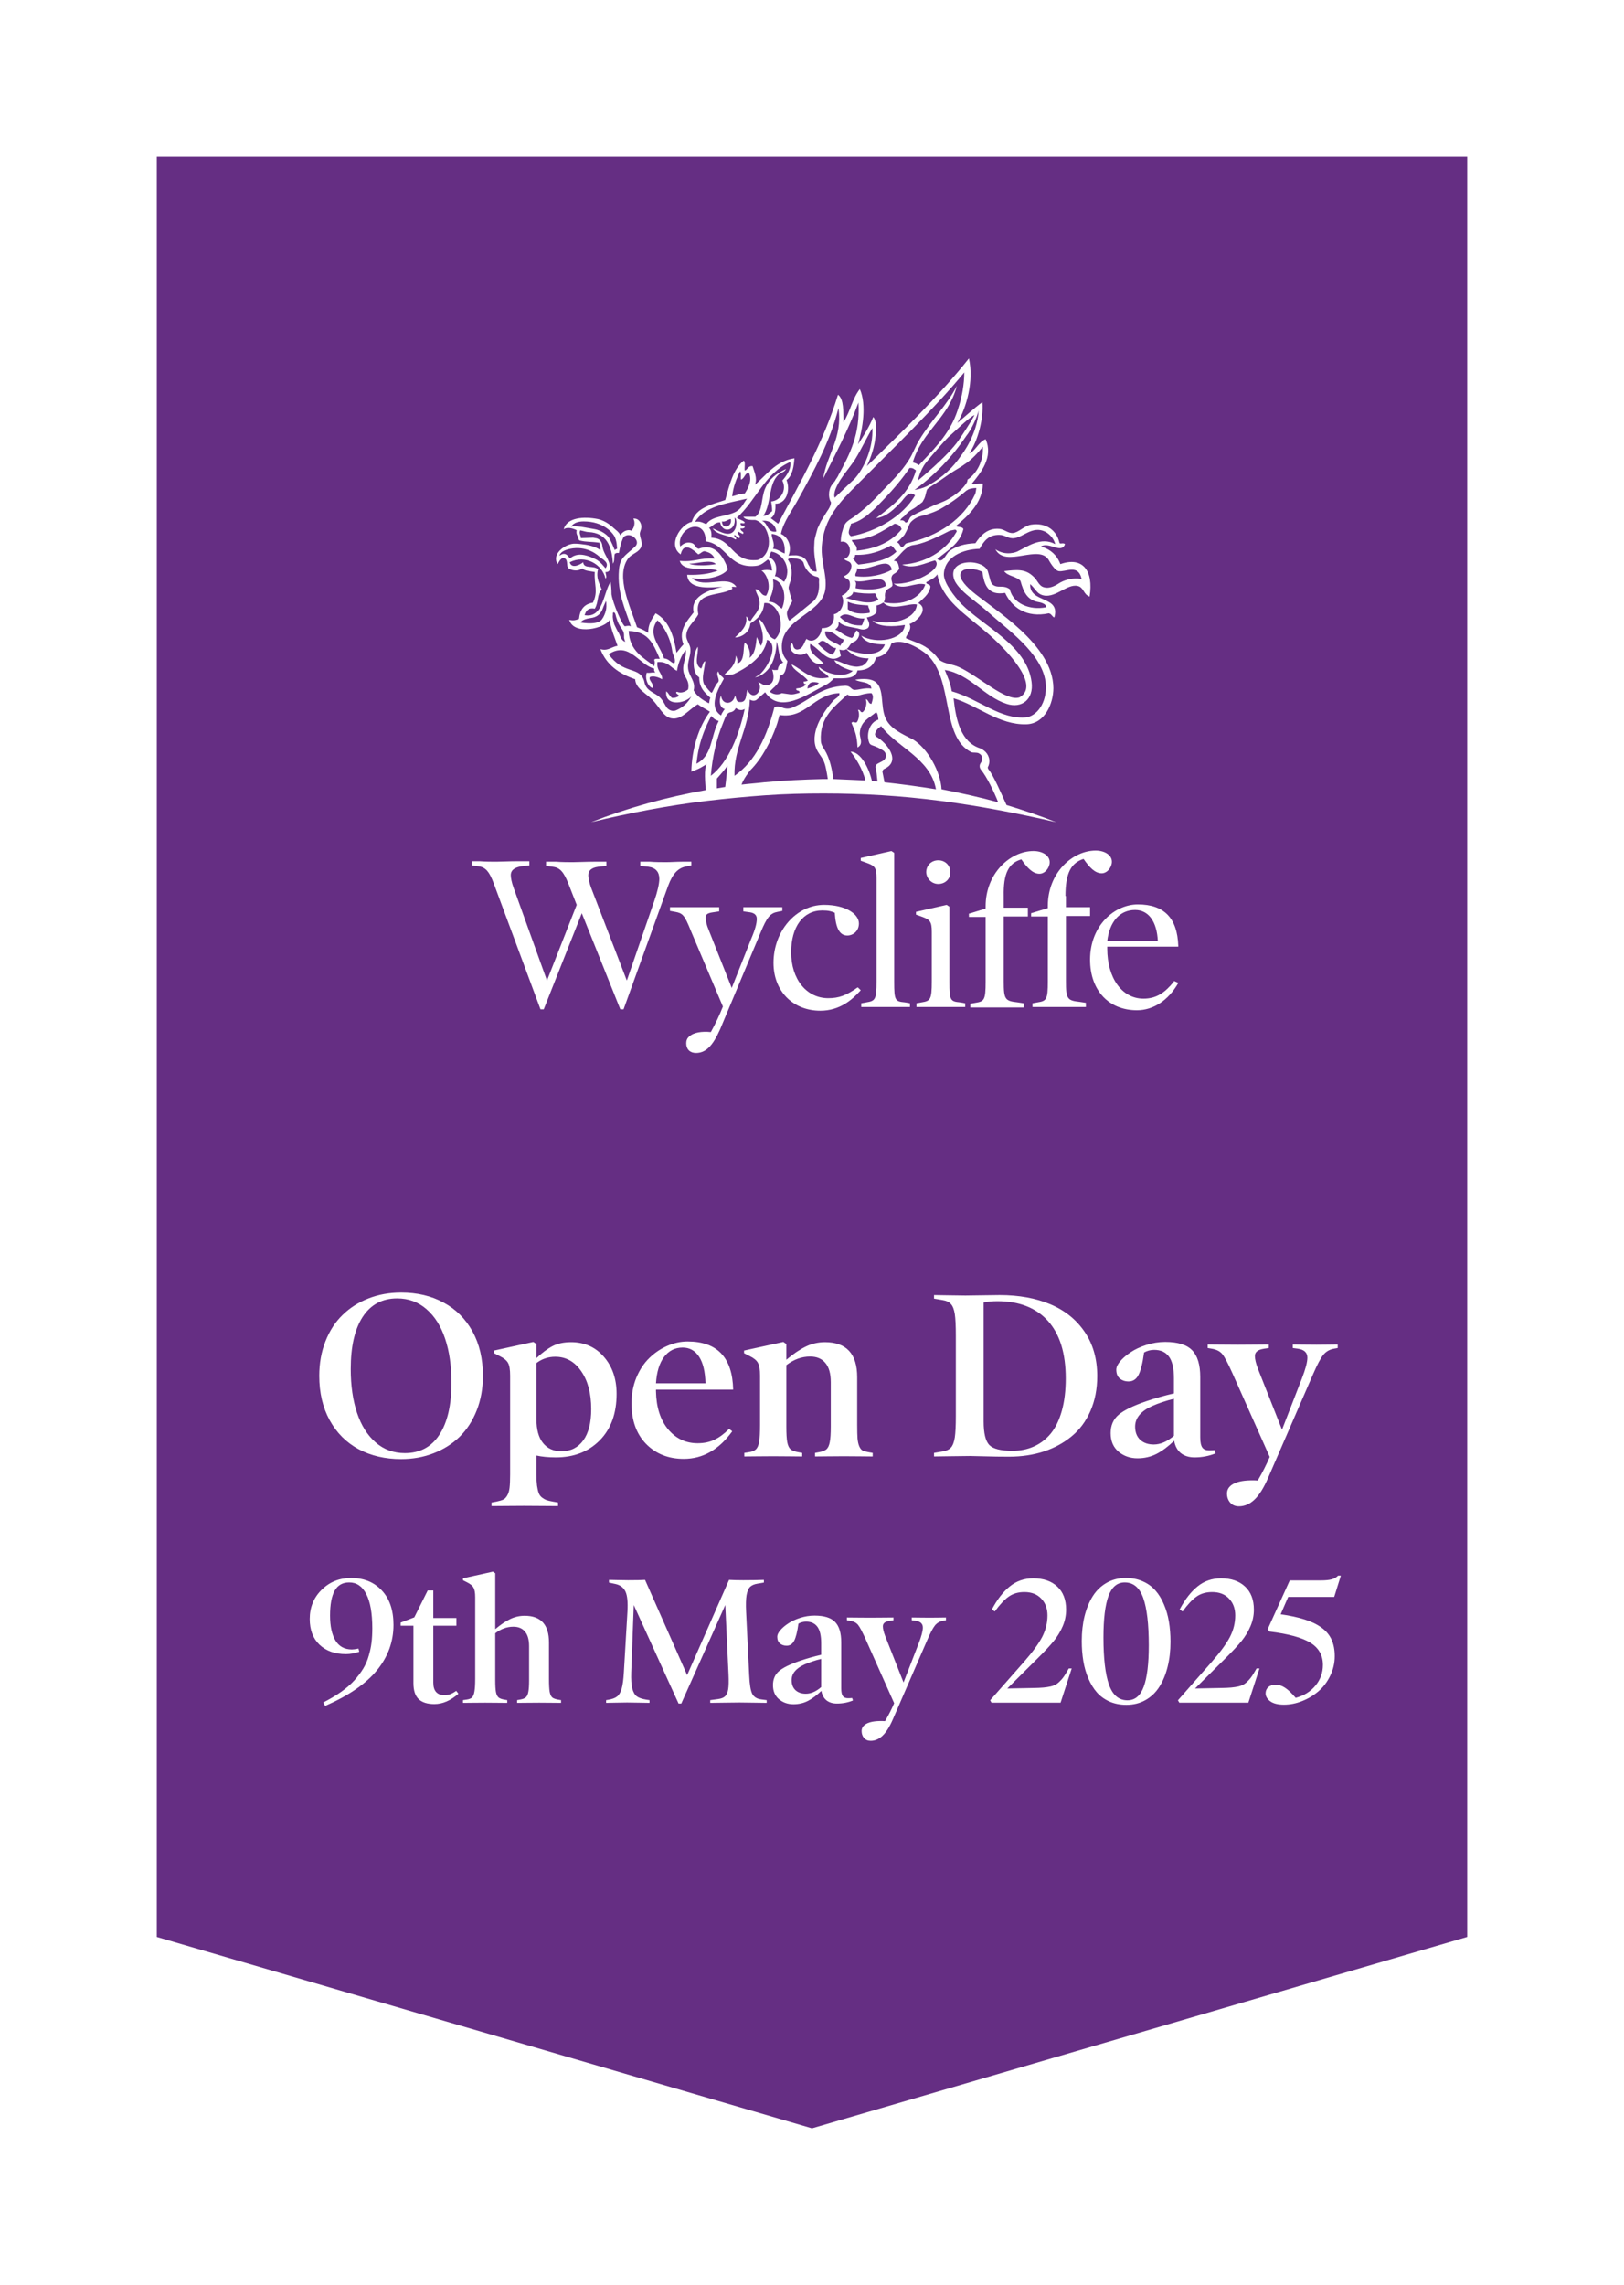
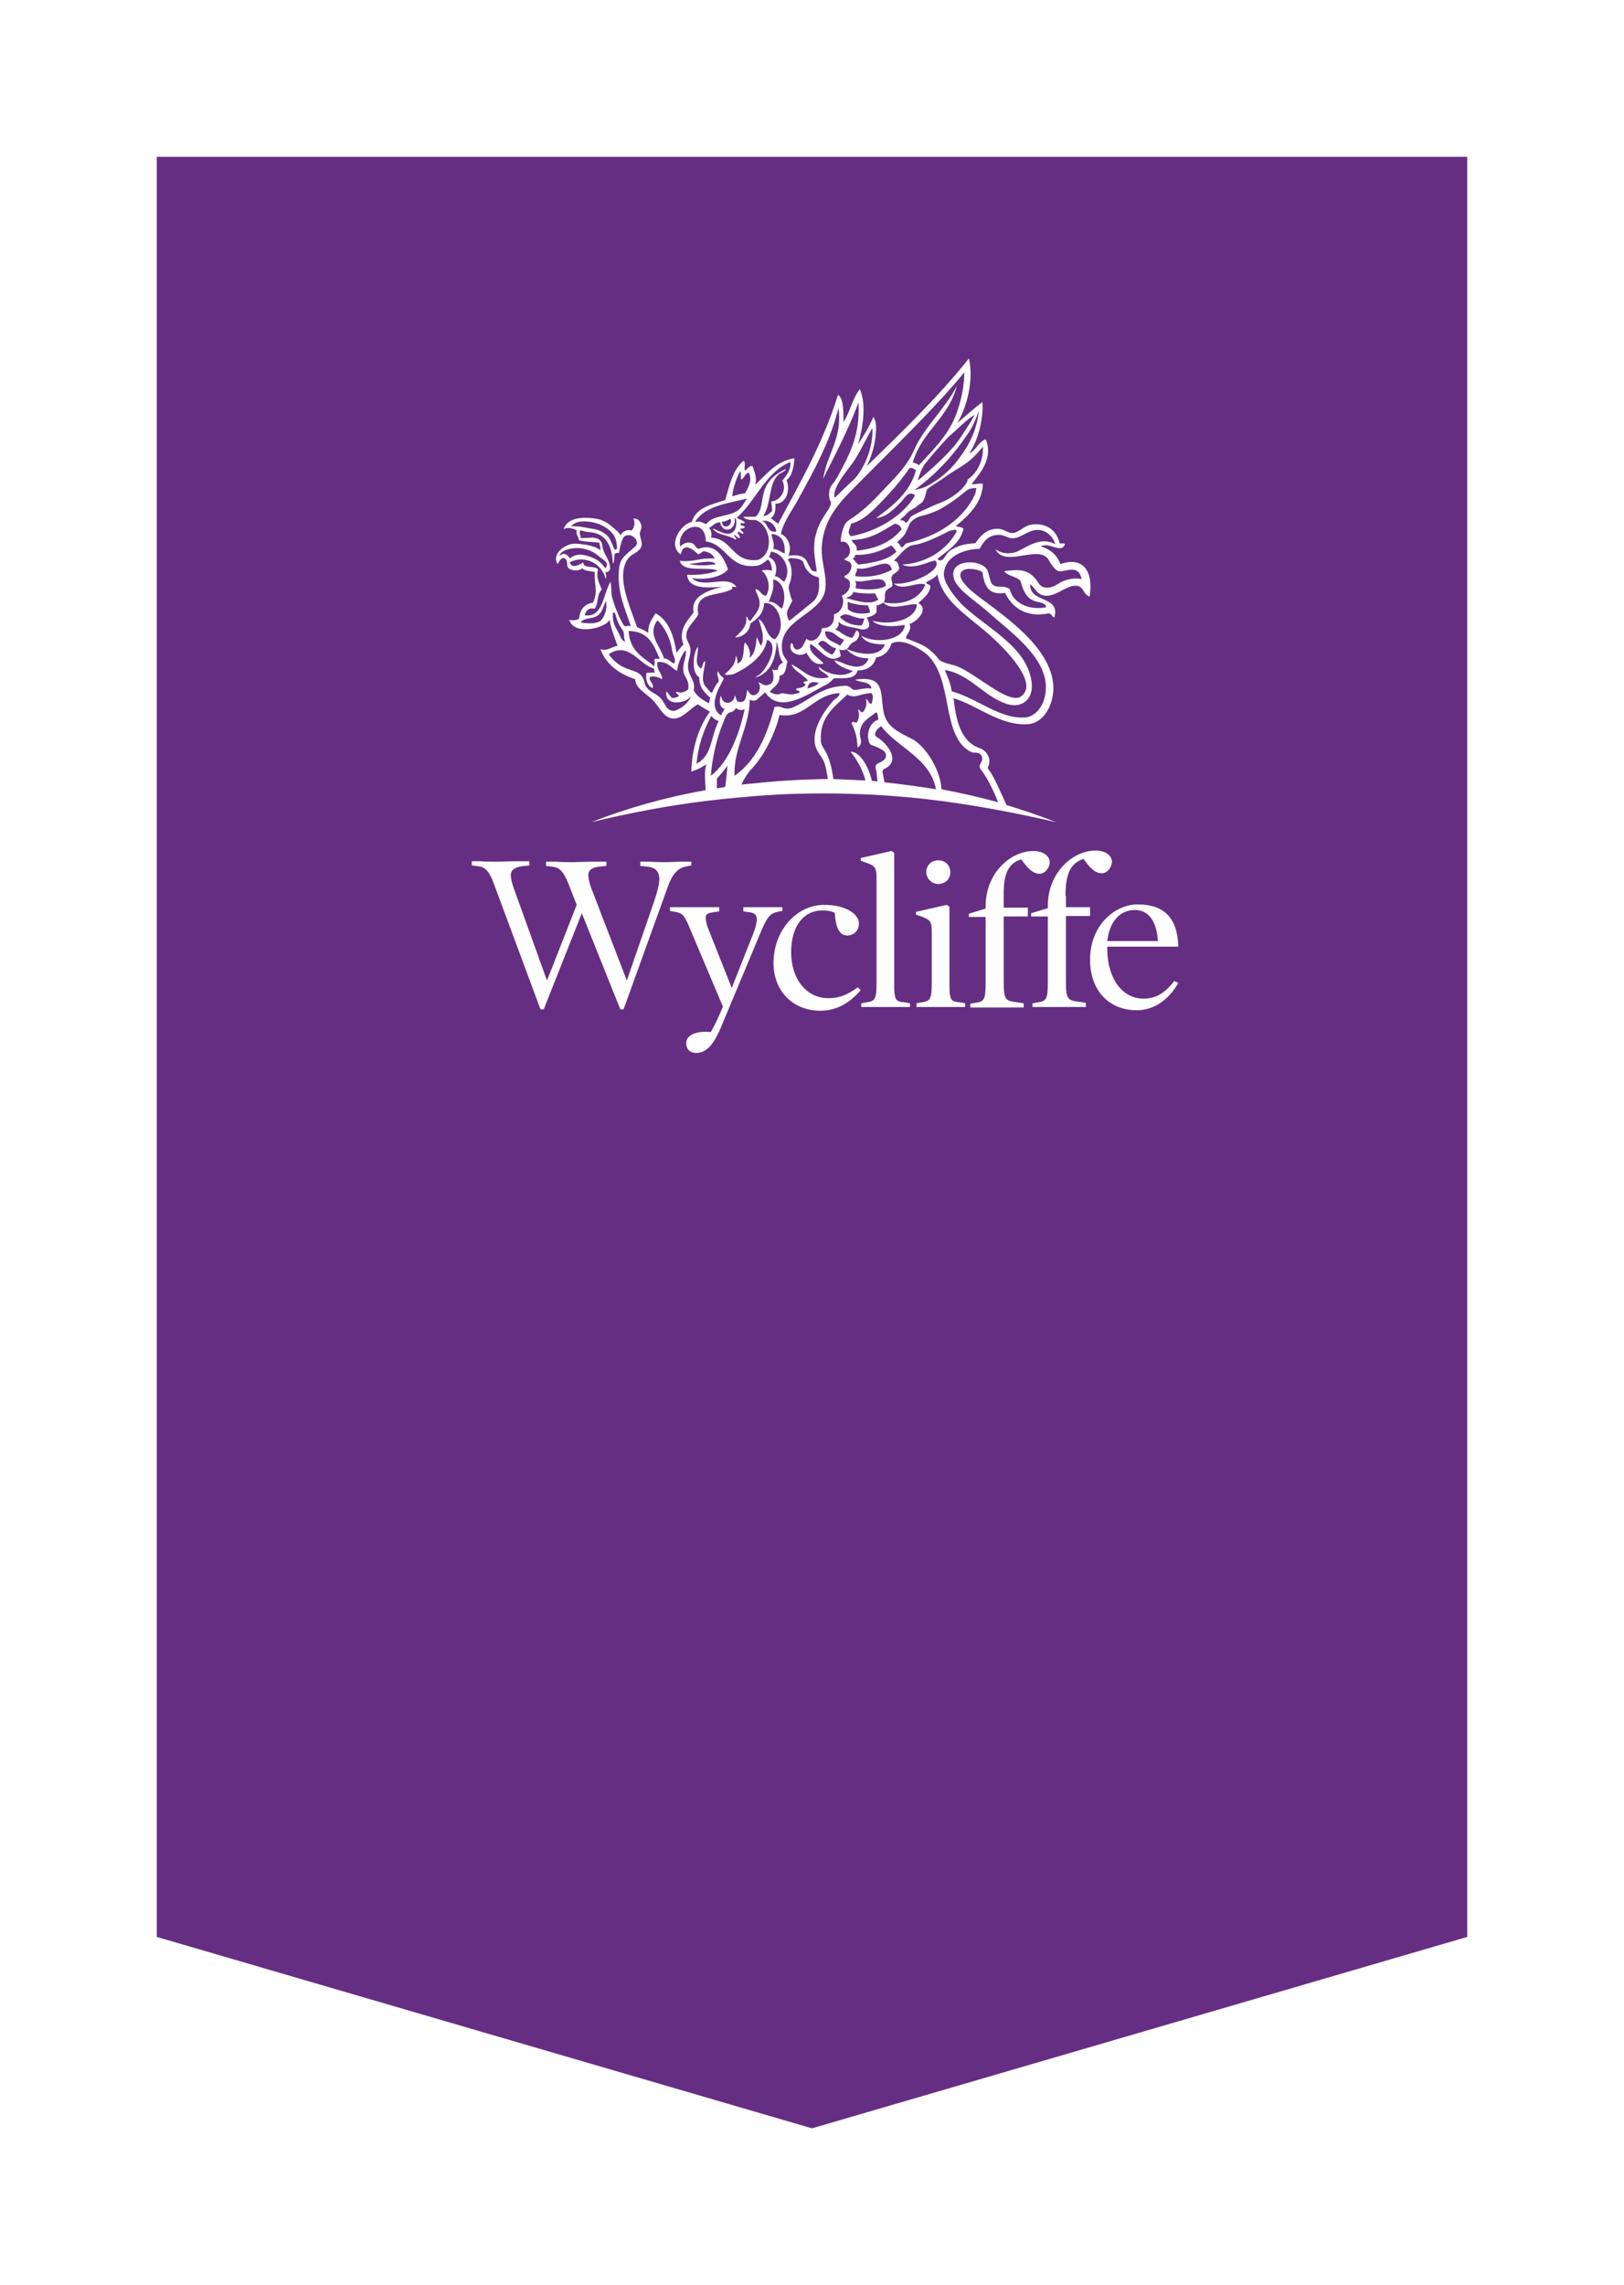
<svg xmlns="http://www.w3.org/2000/svg" width="145" height="204" viewBox="0 0 145 204" fill="none">
  <g filter="url(#filter0_d_131_47)">
    <path d="M131 169.913L72.5 187L14 169.913V11H131V169.913Z" fill="#652E83" />
-     <path d="M43.118 119.822C43.118 120.943 42.933 121.972 42.564 122.909C42.195 123.845 41.685 124.631 41.036 125.267C40.387 125.896 39.614 126.385 38.719 126.733C37.823 127.082 36.856 127.256 35.817 127.256C34.388 127.256 33.123 126.962 32.023 126.375C30.922 125.78 30.061 124.918 29.439 123.791C28.817 122.663 28.506 121.34 28.506 119.822C28.506 118.701 28.69 117.672 29.06 116.736C29.429 115.799 29.938 115.017 30.587 114.388C31.237 113.752 32.009 113.26 32.905 112.911C33.8 112.562 34.771 112.388 35.817 112.388C37.246 112.388 38.507 112.686 39.601 113.28C40.701 113.868 41.562 114.726 42.185 115.854C42.807 116.982 43.118 118.305 43.118 119.822ZM40.308 120.427C40.308 118.937 40.12 117.631 39.744 116.51C39.368 115.382 38.811 114.5 38.073 113.865C37.341 113.229 36.47 112.911 35.458 112.911C34.125 112.911 33.1 113.461 32.382 114.562C31.671 115.656 31.315 117.204 31.315 119.207C31.315 120.697 31.503 122.006 31.879 123.134C32.255 124.255 32.809 125.134 33.541 125.77C34.272 126.405 35.14 126.723 36.145 126.723C37.492 126.723 38.52 126.176 39.231 125.083C39.949 123.989 40.308 122.437 40.308 120.427ZM55.053 121.432C55.053 123.182 54.551 124.566 53.546 125.585C52.541 126.597 51.239 127.103 49.639 127.103C48.969 127.103 48.388 127.048 47.896 126.938V128.62C47.896 129.023 47.913 129.358 47.947 129.625C47.988 129.898 48.04 130.121 48.101 130.292C48.169 130.462 48.269 130.596 48.398 130.691C48.535 130.794 48.669 130.869 48.798 130.917C48.935 130.965 49.123 131.009 49.362 131.05L49.824 131.132V131.45C49.632 131.45 49.157 131.447 48.398 131.44C47.64 131.433 47.1 131.43 46.778 131.43C46.443 131.43 45.917 131.433 45.199 131.44C44.481 131.447 44.044 131.45 43.887 131.45V131.132L44.328 131.05C44.587 130.996 44.786 130.938 44.922 130.876C45.059 130.814 45.179 130.695 45.281 130.517C45.391 130.346 45.462 130.114 45.497 129.82C45.531 129.533 45.548 129.133 45.548 128.62V119.802C45.548 119.269 45.486 118.893 45.363 118.674C45.24 118.448 44.991 118.243 44.615 118.059L44.112 117.802V117.566L47.619 116.797L47.896 116.982V118.243C48.409 117.758 48.891 117.399 49.342 117.167C49.793 116.934 50.34 116.818 50.982 116.818C52.185 116.818 53.163 117.252 53.915 118.12C54.674 118.988 55.053 120.092 55.053 121.432ZM52.787 122.796C52.787 121.395 52.49 120.267 51.895 119.412C51.307 118.551 50.535 118.12 49.578 118.12C48.949 118.12 48.388 118.308 47.896 118.684V123.678C47.896 124.628 48.094 125.346 48.491 125.831C48.887 126.316 49.431 126.559 50.121 126.559C50.955 126.559 51.608 126.234 52.08 125.585C52.551 124.936 52.787 124.006 52.787 122.796ZM65.461 121.053H58.57V121.207C58.598 122.622 58.956 123.75 59.647 124.59C60.344 125.424 61.226 125.841 62.292 125.841C62.853 125.841 63.349 125.739 63.779 125.534C64.217 125.329 64.658 125.004 65.102 124.56L65.379 124.775C64.196 126.416 62.754 127.236 61.052 127.236C59.685 127.236 58.563 126.792 57.688 125.903C56.82 125.014 56.386 123.804 56.386 122.273C56.386 121.453 56.53 120.69 56.817 119.986C57.111 119.282 57.494 118.701 57.965 118.243C58.437 117.778 58.97 117.416 59.565 117.156C60.166 116.89 60.775 116.756 61.39 116.756C64.043 116.756 65.399 118.188 65.461 121.053ZM58.57 120.489H62.99C62.962 119.443 62.771 118.65 62.416 118.11C62.06 117.57 61.571 117.3 60.949 117.3C60.266 117.3 59.712 117.58 59.288 118.141C58.871 118.701 58.632 119.484 58.57 120.489ZM77.919 126.703V127.021C77.803 127.021 77.431 127.017 76.802 127.01C76.173 127.003 75.691 127 75.356 127C75.028 127 74.549 127.003 73.92 127.01C73.291 127.017 72.909 127.021 72.772 127.021V126.703L73.11 126.641C73.432 126.586 73.661 126.498 73.797 126.375C73.934 126.251 74.03 126.043 74.085 125.749C74.146 125.455 74.177 124.99 74.177 124.354V120.386C74.177 119.627 74.016 119.057 73.695 118.674C73.38 118.291 72.926 118.1 72.331 118.1C71.586 118.1 70.878 118.356 70.209 118.869V124.354C70.209 124.997 70.236 125.462 70.29 125.749C70.345 126.036 70.441 126.245 70.578 126.375C70.721 126.498 70.957 126.586 71.285 126.641L71.624 126.703V127.021C71.487 127.021 71.104 127.017 70.475 127.01C69.853 127.003 69.374 127 69.04 127C68.705 127 68.219 127.003 67.584 127.01C66.955 127.017 66.579 127.021 66.456 127.021V126.703L66.856 126.641C67.149 126.6 67.361 126.515 67.491 126.385C67.628 126.255 67.724 126.033 67.778 125.718C67.833 125.397 67.86 124.888 67.86 124.19V119.802C67.86 119.269 67.799 118.893 67.676 118.674C67.56 118.448 67.314 118.243 66.938 118.059L66.435 117.802V117.566L69.942 116.797L70.209 116.982V118.387C70.824 117.867 71.398 117.478 71.931 117.218C72.471 116.951 73.045 116.818 73.654 116.818C75.575 116.818 76.535 117.86 76.535 119.945V124.19C76.535 124.73 76.545 125.144 76.566 125.431C76.593 125.718 76.648 125.954 76.73 126.139C76.812 126.316 76.911 126.436 77.027 126.498C77.15 126.552 77.328 126.6 77.561 126.641L77.919 126.703ZM97.966 119.843C97.966 120.998 97.764 122.037 97.361 122.96C96.957 123.883 96.397 124.638 95.679 125.226C94.968 125.814 94.138 126.265 93.188 126.58C92.244 126.887 91.212 127.041 90.091 127.041C89.311 127.041 88.597 127.031 87.948 127.01C87.305 126.99 86.864 126.979 86.625 126.979C86.338 126.979 85.753 126.986 84.872 127C83.997 127.014 83.504 127.021 83.395 127.021V126.703L84.133 126.58C84.489 126.525 84.749 126.405 84.913 126.221C85.077 126.029 85.189 125.729 85.251 125.318C85.312 124.908 85.343 124.272 85.343 123.411V116.223C85.343 115.362 85.312 114.726 85.251 114.316C85.189 113.906 85.077 113.608 84.913 113.424C84.749 113.232 84.489 113.109 84.133 113.055L83.395 112.932V112.614C83.504 112.614 83.925 112.621 84.656 112.634C85.388 112.648 85.904 112.655 86.205 112.655C86.471 112.655 86.963 112.648 87.681 112.634C88.399 112.621 88.922 112.614 89.25 112.614C90.973 112.614 92.483 112.887 93.782 113.434C95.081 113.981 96.103 114.805 96.848 115.905C97.593 116.999 97.966 118.312 97.966 119.843ZM95.156 120.048C95.156 117.806 94.626 116.097 93.567 114.921C92.507 113.745 91 113.157 89.045 113.157C88.594 113.157 88.187 113.195 87.825 113.27V123.893C87.825 124.939 87.992 125.64 88.327 125.995C88.669 126.344 89.356 126.518 90.388 126.518C91.099 126.518 91.742 126.388 92.316 126.128C92.897 125.869 93.399 125.482 93.823 124.97C94.247 124.45 94.575 123.773 94.808 122.939C95.04 122.105 95.156 121.142 95.156 120.048ZM108.445 126.457L108.538 126.744C107.95 126.983 107.324 127.103 106.661 127.103C106.162 127.103 105.752 126.976 105.431 126.723C105.116 126.463 104.918 126.094 104.836 125.616C104.316 126.122 103.797 126.511 103.277 126.785C102.758 127.051 102.187 127.185 101.565 127.185C100.902 127.185 100.334 126.986 99.863 126.59C99.398 126.193 99.165 125.643 99.165 124.939C99.165 124.255 99.398 123.712 99.863 123.309C100.328 122.905 101.158 122.499 102.354 122.088C103.161 121.815 103.981 121.583 104.815 121.391V120.048C104.815 119.146 104.665 118.496 104.364 118.1C104.07 117.703 103.633 117.505 103.052 117.505C102.73 117.505 102.43 117.583 102.149 117.741C102.02 118.698 101.852 119.368 101.647 119.75C101.449 120.133 101.155 120.325 100.765 120.325C100.451 120.325 100.188 120.236 99.976 120.058C99.77 119.88 99.668 119.617 99.668 119.269C99.668 119.05 99.784 118.8 100.017 118.52C100.256 118.24 100.567 117.973 100.95 117.72C101.333 117.46 101.801 117.242 102.354 117.064C102.908 116.886 103.469 116.797 104.036 116.797C105.164 116.797 105.967 117.047 106.446 117.546C106.924 118.038 107.164 118.831 107.164 119.925V125.318C107.164 125.742 107.225 126.043 107.348 126.221C107.471 126.392 107.669 126.477 107.943 126.477C108.141 126.477 108.309 126.47 108.445 126.457ZM104.815 125.175V121.873C104.084 122.051 103.428 122.27 102.847 122.529C101.849 122.987 101.35 123.596 101.35 124.354C101.35 124.854 101.5 125.247 101.801 125.534C102.108 125.814 102.512 125.954 103.011 125.954C103.612 125.954 104.214 125.694 104.815 125.175ZM119.438 117.023V117.341L119.099 117.402C118.709 117.471 118.392 117.655 118.146 117.956C117.906 118.257 117.602 118.834 117.233 119.689L113.224 128.928C112.834 129.83 112.427 130.479 112.003 130.876C111.586 131.272 111.125 131.471 110.619 131.471C110.284 131.471 110.021 131.358 109.83 131.132C109.645 130.914 109.553 130.644 109.553 130.322C109.553 129.919 109.789 129.611 110.26 129.399C110.732 129.194 111.412 129.116 112.301 129.164C112.718 128.453 113.073 127.752 113.367 127.062L110.055 119.627C109.652 118.725 109.348 118.147 109.143 117.895C108.938 117.635 108.62 117.471 108.189 117.402L107.83 117.341V117.023C107.967 117.023 108.367 117.026 109.03 117.033C109.7 117.04 110.202 117.043 110.537 117.043C110.872 117.043 111.381 117.04 112.065 117.033C112.755 117.026 113.162 117.023 113.285 117.023V117.341L112.865 117.402C112.564 117.45 112.352 117.529 112.229 117.638C112.106 117.741 112.044 117.881 112.044 118.059C112.044 118.339 112.137 118.722 112.321 119.207L114.464 124.631L116.228 120.089C116.563 119.228 116.73 118.599 116.73 118.202C116.73 117.751 116.45 117.484 115.89 117.402L115.428 117.341V117.023C115.565 117.023 115.869 117.026 116.341 117.033C116.819 117.04 117.223 117.043 117.551 117.043C117.886 117.043 118.248 117.04 118.638 117.033C119.034 117.026 119.301 117.023 119.438 117.023ZM35.133 142.055C35.133 143.555 34.641 144.906 33.656 146.109C32.672 147.312 31.13 148.372 29.031 149.289L28.859 148.984C29.463 148.677 29.997 148.359 30.461 148.031C30.924 147.703 31.315 147.365 31.633 147.016C31.951 146.661 32.216 146.31 32.43 145.961C32.643 145.607 32.807 145.227 32.922 144.82C33.042 144.414 33.125 144.021 33.172 143.641C33.219 143.255 33.242 142.828 33.242 142.359C33.242 141.016 33.062 139.997 32.703 139.305C32.349 138.612 31.841 138.266 31.18 138.266C30.586 138.266 30.151 138.516 29.875 139.016C29.604 139.51 29.469 140.247 29.469 141.227C29.469 142.174 29.63 142.917 29.953 143.453C30.276 143.984 30.766 144.25 31.422 144.25C31.552 144.25 31.747 144.224 32.008 144.172L32.078 144.453C31.667 144.594 31.271 144.664 30.891 144.664C29.906 144.664 29.12 144.385 28.531 143.828C27.948 143.271 27.656 142.505 27.656 141.531C27.656 140.484 28.013 139.612 28.727 138.914C29.44 138.216 30.315 137.867 31.352 137.867C32.487 137.867 33.401 138.24 34.094 138.984C34.786 139.724 35.133 140.747 35.133 142.055ZM40.734 147.945L40.93 148.203C40.232 148.818 39.516 149.125 38.781 149.125C38.156 149.125 37.688 148.977 37.375 148.68C37.068 148.378 36.914 147.904 36.914 147.258V142.133H35.773V141.852L36.992 141.383L38.188 138.984H38.688V141.445H40.75V142.133H38.688V147.211C38.688 147.581 38.771 147.859 38.938 148.047C39.109 148.234 39.352 148.328 39.664 148.328C39.867 148.328 40.047 148.299 40.203 148.242C40.359 148.185 40.536 148.086 40.734 147.945ZM50.094 148.773V149.016C50.005 149.016 49.721 149.013 49.242 149.008C48.763 149.003 48.396 149 48.141 149C47.891 149 47.526 149.003 47.047 149.008C46.568 149.013 46.276 149.016 46.172 149.016V148.773L46.43 148.727C46.675 148.685 46.849 148.617 46.953 148.523C47.057 148.43 47.13 148.271 47.172 148.047C47.219 147.823 47.242 147.469 47.242 146.984V143.961C47.242 143.383 47.12 142.948 46.875 142.656C46.635 142.365 46.289 142.219 45.836 142.219C45.268 142.219 44.729 142.414 44.219 142.805V146.984C44.219 147.474 44.24 147.828 44.281 148.047C44.323 148.266 44.396 148.424 44.5 148.523C44.604 148.617 44.776 148.685 45.016 148.727L45.289 148.773V149.016C45.185 149.016 44.893 149.013 44.414 149.008C43.94 149.003 43.575 149 43.32 149C43.06 149 42.688 149.003 42.203 149.008C41.724 149.013 41.435 149.016 41.336 149.016V148.773L41.656 148.727C41.885 148.695 42.05 148.63 42.148 148.531C42.247 148.432 42.318 148.26 42.359 148.016C42.406 147.771 42.43 147.385 42.43 146.859V139.594C42.43 139.193 42.38 138.906 42.281 138.734C42.188 138.562 42 138.406 41.719 138.266L41.336 138.07V137.898L44.008 137.305L44.219 137.445V142.438C44.688 142.042 45.125 141.745 45.531 141.547C45.943 141.344 46.38 141.242 46.844 141.242C48.292 141.242 49.016 142.036 49.016 143.625V146.859C49.016 147.396 49.036 147.786 49.078 148.031C49.125 148.271 49.2 148.438 49.305 148.531C49.409 148.62 49.581 148.685 49.82 148.727L50.094 148.773ZM68.453 148.773V149.016C68.354 149.016 67.979 149.01 67.328 149C66.677 148.99 66.242 148.984 66.023 148.984C65.805 148.984 65.336 148.99 64.617 149C63.898 149.01 63.497 149.016 63.414 149.016V148.773L64.102 148.68C64.388 148.643 64.599 148.562 64.734 148.438C64.875 148.307 64.969 148.096 65.016 147.805C65.062 147.513 65.073 147.081 65.047 146.508L64.758 140.281L60.828 149.078H60.586L56.586 140.281L56.359 146.297C56.339 146.917 56.37 147.396 56.453 147.734C56.542 148.068 56.677 148.302 56.859 148.438C57.047 148.573 57.323 148.669 57.688 148.727L57.992 148.773V149.016C57.914 149.016 57.617 149.01 57.102 149C56.586 148.99 56.216 148.984 55.992 148.984C55.773 148.984 55.43 148.99 54.961 149C54.497 149.01 54.216 149.016 54.117 149.016V148.773L54.312 148.742C54.661 148.685 54.925 148.586 55.102 148.445C55.279 148.305 55.414 148.07 55.508 147.742C55.602 147.414 55.667 146.927 55.703 146.281L56.023 140.859C56.07 140.021 56.01 139.427 55.844 139.078C55.677 138.724 55.38 138.5 54.953 138.406L54.375 138.281V138.039C54.474 138.039 54.729 138.044 55.141 138.055C55.557 138.065 55.872 138.07 56.086 138.07C56.794 138.07 57.297 138.06 57.594 138.039L61.352 146.539L65.094 138.039C65.5 138.06 65.922 138.07 66.359 138.07C67.037 138.07 67.651 138.06 68.203 138.039V138.281L67.641 138.375C67.344 138.422 67.12 138.518 66.969 138.664C66.823 138.81 66.719 139.057 66.656 139.406C66.599 139.75 66.586 140.245 66.617 140.891L66.891 146.508C66.927 147.357 67.018 147.924 67.164 148.211C67.315 148.497 67.586 148.664 67.977 148.711L68.453 148.773ZM76.086 148.586L76.156 148.805C75.708 148.987 75.232 149.078 74.727 149.078C74.346 149.078 74.034 148.982 73.789 148.789C73.549 148.591 73.398 148.31 73.336 147.945C72.94 148.331 72.544 148.628 72.148 148.836C71.753 149.039 71.318 149.141 70.844 149.141C70.338 149.141 69.906 148.99 69.547 148.688C69.193 148.385 69.016 147.966 69.016 147.43C69.016 146.909 69.193 146.495 69.547 146.188C69.901 145.88 70.534 145.57 71.445 145.258C72.06 145.049 72.685 144.872 73.32 144.727V143.703C73.32 143.016 73.206 142.521 72.977 142.219C72.753 141.917 72.419 141.766 71.977 141.766C71.732 141.766 71.503 141.826 71.289 141.945C71.19 142.674 71.062 143.185 70.906 143.477C70.755 143.768 70.531 143.914 70.234 143.914C69.995 143.914 69.794 143.846 69.633 143.711C69.477 143.576 69.398 143.375 69.398 143.109C69.398 142.943 69.487 142.753 69.664 142.539C69.846 142.326 70.083 142.122 70.375 141.93C70.667 141.732 71.023 141.565 71.445 141.43C71.867 141.294 72.294 141.227 72.727 141.227C73.586 141.227 74.198 141.417 74.562 141.797C74.927 142.172 75.109 142.776 75.109 143.609V147.719C75.109 148.042 75.156 148.271 75.25 148.406C75.344 148.536 75.495 148.602 75.703 148.602C75.854 148.602 75.982 148.596 76.086 148.586ZM73.32 147.609V145.094C72.763 145.229 72.263 145.396 71.82 145.594C71.06 145.943 70.68 146.406 70.68 146.984C70.68 147.365 70.794 147.664 71.023 147.883C71.258 148.096 71.565 148.203 71.945 148.203C72.404 148.203 72.862 148.005 73.32 147.609ZM84.461 141.398V141.641L84.203 141.688C83.906 141.74 83.664 141.88 83.477 142.109C83.294 142.339 83.062 142.779 82.781 143.43L79.727 150.469C79.43 151.156 79.12 151.651 78.797 151.953C78.479 152.255 78.128 152.406 77.742 152.406C77.487 152.406 77.287 152.32 77.141 152.148C77 151.982 76.93 151.776 76.93 151.531C76.93 151.224 77.109 150.99 77.469 150.828C77.828 150.672 78.346 150.612 79.023 150.648C79.341 150.107 79.612 149.573 79.836 149.047L77.312 143.383C77.005 142.695 76.773 142.255 76.617 142.062C76.461 141.865 76.219 141.74 75.891 141.688L75.617 141.641V141.398C75.721 141.398 76.026 141.401 76.531 141.406C77.042 141.411 77.424 141.414 77.68 141.414C77.935 141.414 78.323 141.411 78.844 141.406C79.37 141.401 79.68 141.398 79.773 141.398V141.641L79.453 141.688C79.224 141.724 79.062 141.784 78.969 141.867C78.875 141.945 78.828 142.052 78.828 142.188C78.828 142.401 78.898 142.693 79.039 143.062L80.672 147.195L82.016 143.734C82.271 143.078 82.398 142.599 82.398 142.297C82.398 141.953 82.185 141.75 81.758 141.688L81.406 141.641V141.398C81.51 141.398 81.742 141.401 82.102 141.406C82.466 141.411 82.773 141.414 83.023 141.414C83.279 141.414 83.555 141.411 83.852 141.406C84.154 141.401 84.357 141.398 84.461 141.398ZM95.43 145.945H95.688L94.695 149H88.531L88.406 148.789L91.445 145.336C92.206 144.466 92.742 143.729 93.055 143.125C93.367 142.516 93.523 141.878 93.523 141.211C93.523 140.596 93.338 140.096 92.969 139.711C92.604 139.32 92.102 139.125 91.461 139.125C90.909 139.125 90.44 139.263 90.055 139.539C89.674 139.81 89.263 140.25 88.82 140.859L88.562 140.68C89.031 139.789 89.562 139.104 90.156 138.625C90.75 138.141 91.451 137.898 92.258 137.898C93.159 137.898 93.872 138.143 94.398 138.633C94.924 139.122 95.188 139.81 95.188 140.695C95.188 141.211 95.086 141.706 94.883 142.18C94.68 142.654 94.412 143.096 94.078 143.508C93.745 143.914 93.276 144.417 92.672 145.016L89.938 147.734L92.273 147.688C92.643 147.682 92.94 147.669 93.164 147.648C93.388 147.628 93.607 147.594 93.82 147.547C94.034 147.495 94.213 147.419 94.359 147.32C94.505 147.216 94.646 147.086 94.781 146.93C94.922 146.773 95.062 146.573 95.203 146.328L95.43 145.945ZM104.508 143.562C104.508 144.37 104.422 145.115 104.25 145.797C104.083 146.474 103.839 147.068 103.516 147.578C103.198 148.083 102.786 148.479 102.281 148.766C101.776 149.052 101.206 149.195 100.57 149.195C100.023 149.195 99.526 149.099 99.078 148.906C98.63 148.708 98.253 148.438 97.945 148.094C97.643 147.75 97.388 147.336 97.18 146.852C96.971 146.367 96.82 145.846 96.727 145.289C96.633 144.732 96.586 144.133 96.586 143.492C96.586 142.69 96.669 141.951 96.836 141.273C97.008 140.591 97.253 139.997 97.57 139.492C97.893 138.982 98.307 138.583 98.812 138.297C99.318 138.01 99.888 137.867 100.523 137.867C101.076 137.867 101.576 137.966 102.023 138.164C102.471 138.357 102.846 138.625 103.148 138.969C103.456 139.312 103.711 139.727 103.914 140.211C104.122 140.69 104.273 141.208 104.367 141.766C104.461 142.323 104.508 142.922 104.508 143.562ZM102.57 143.883C102.57 142.003 102.406 140.596 102.078 139.664C101.75 138.732 101.198 138.266 100.422 138.266C99.75 138.266 99.266 138.672 98.969 139.484C98.672 140.292 98.523 141.523 98.523 143.18C98.523 145.055 98.688 146.458 99.016 147.391C99.344 148.323 99.893 148.789 100.664 148.789C101.336 148.789 101.82 148.385 102.117 147.578C102.419 146.766 102.57 145.534 102.57 143.883ZM112.195 145.945H112.453L111.461 149H105.297L105.172 148.789L108.211 145.336C108.971 144.466 109.508 143.729 109.82 143.125C110.133 142.516 110.289 141.878 110.289 141.211C110.289 140.596 110.104 140.096 109.734 139.711C109.37 139.32 108.867 139.125 108.227 139.125C107.674 139.125 107.206 139.263 106.82 139.539C106.44 139.81 106.029 140.25 105.586 140.859L105.328 140.68C105.797 139.789 106.328 139.104 106.922 138.625C107.516 138.141 108.216 137.898 109.023 137.898C109.924 137.898 110.638 138.143 111.164 138.633C111.69 139.122 111.953 139.81 111.953 140.695C111.953 141.211 111.852 141.706 111.648 142.18C111.445 142.654 111.177 143.096 110.844 143.508C110.51 143.914 110.042 144.417 109.438 145.016L106.703 147.734L109.039 147.688C109.409 147.682 109.706 147.669 109.93 147.648C110.154 147.628 110.372 147.594 110.586 147.547C110.799 147.495 110.979 147.419 111.125 147.32C111.271 147.216 111.411 147.086 111.547 146.93C111.688 146.773 111.828 146.573 111.969 146.328L112.195 145.945ZM119.477 137.656H119.719L119.125 139.562H115.016L114.344 141.109C115.182 141.229 115.893 141.383 116.477 141.57C117.065 141.753 117.565 141.992 117.977 142.289C118.388 142.581 118.69 142.938 118.883 143.359C119.076 143.776 119.172 144.271 119.172 144.844C119.172 145.464 119.036 146.049 118.766 146.602C118.5 147.154 118.151 147.615 117.719 147.984C117.286 148.354 116.799 148.646 116.258 148.859C115.721 149.073 115.18 149.18 114.633 149.18C114.102 149.18 113.695 149.078 113.414 148.875C113.138 148.667 113 148.432 113 148.172C113 147.943 113.078 147.758 113.234 147.617C113.396 147.471 113.617 147.398 113.898 147.398C114.195 147.398 114.477 147.49 114.742 147.672C115.013 147.849 115.328 148.148 115.688 148.57C116.417 148.378 117.003 148.016 117.445 147.484C117.893 146.948 118.117 146.328 118.117 145.625C118.117 144.771 117.747 144.115 117.008 143.656C116.268 143.193 115.044 142.857 113.336 142.648L113.188 142.438L115.156 138.086H117.945C118.341 138.086 118.656 138.055 118.891 137.992C119.125 137.93 119.32 137.818 119.477 137.656Z" fill="white" />
  </g>
  <path d="M61.313 77.34L61.727 77.257V76.925H61.644C61.479 76.925 61.188 76.925 60.898 76.925C60.443 76.925 59.904 76.967 59.489 76.967C59.075 76.967 58.495 76.967 58.039 76.925C57.707 76.925 57.376 76.925 57.251 76.925H57.169V77.298L57.914 77.381C58.536 77.464 58.868 77.837 58.868 78.459C58.868 78.873 58.702 79.619 58.412 80.448L55.967 87.535L52.775 79.246C52.651 78.915 52.527 78.417 52.527 78.127C52.527 77.713 52.817 77.464 53.397 77.381L54.143 77.298V76.925H54.06C53.894 76.925 53.48 76.925 53.024 76.925C52.402 76.925 51.574 76.967 51.159 76.967C50.745 76.967 50.164 76.967 49.667 76.925C49.294 76.925 49.004 76.925 48.838 76.925H48.755V77.298L49.377 77.381C49.999 77.464 50.33 77.837 50.745 78.873L51.491 80.779L48.838 87.535L45.854 79.246C45.688 78.79 45.606 78.376 45.606 78.127C45.606 77.588 46.103 77.423 46.517 77.34L47.263 77.257V76.884H47.181C47.015 76.884 46.6 76.884 46.144 76.884C45.523 76.884 44.735 76.925 44.321 76.925C43.906 76.925 43.326 76.925 42.829 76.884C42.456 76.884 42.166 76.884 42 76.884H42.124V77.257L42.746 77.34C43.368 77.423 43.699 77.837 44.072 78.832L48.258 90.104H48.548L51.947 81.525L55.386 90.104H55.676L59.655 79.08C60.069 77.961 60.567 77.464 61.313 77.34Z" fill="white" />
  <path d="M69.85 81.318V80.987H69.767C69.56 80.987 69.394 80.987 69.229 80.987C68.98 80.987 68.69 80.987 68.234 80.987C67.778 80.987 67.364 80.987 67.073 80.987C66.825 80.987 66.618 80.987 66.452 80.987H66.369V81.36L66.949 81.442C67.239 81.484 67.571 81.608 67.571 82.023C67.571 82.396 67.447 82.934 67.073 83.805L65.333 88.198L63.261 82.976C63.095 82.603 63.012 82.188 63.012 81.94C63.012 81.691 63.053 81.525 63.675 81.442L64.214 81.36V80.987H64.131C63.924 80.987 63.675 80.987 63.385 80.987C62.971 80.987 62.473 80.987 61.976 80.987C61.52 80.987 61.064 80.987 60.65 80.987C60.36 80.987 60.111 80.987 59.904 80.987H59.821V81.318L60.277 81.401C60.94 81.525 61.106 81.65 61.686 83.1L64.545 89.856C64.255 90.602 63.882 91.389 63.468 92.135C62.639 92.052 61.934 92.176 61.561 92.508C61.354 92.674 61.271 92.881 61.271 93.13C61.271 93.668 61.603 94 62.142 94C63.012 94 63.634 93.378 64.297 91.886L67.902 83.266C68.483 81.857 68.773 81.525 69.436 81.401L69.85 81.318Z" fill="white" />
-   <path d="M76.564 88.156C75.57 88.861 74.906 89.109 73.953 89.109C72.005 89.109 70.638 87.41 70.638 85.007C70.638 82.727 71.715 81.277 73.415 81.277C73.995 81.277 74.243 81.359 74.534 81.484C74.616 82.893 74.989 83.515 75.652 83.515C76.15 83.515 76.689 83.142 76.689 82.437C76.689 81.608 75.528 80.779 73.58 80.779C71.094 80.779 69.063 83.1 69.063 85.96C69.063 88.488 70.803 90.228 73.249 90.228C74.948 90.228 76.067 89.275 76.813 88.446L76.854 88.405L76.606 88.156H76.564Z" fill="white" />
+   <path d="M76.564 88.156C75.57 88.861 74.906 89.109 73.953 89.109C72.005 89.109 70.638 87.41 70.638 85.007C70.638 82.727 71.715 81.277 73.415 81.277C73.995 81.277 74.243 81.359 74.534 81.484C74.616 82.893 74.989 83.515 75.652 83.515C76.15 83.515 76.689 83.142 76.689 82.437C76.689 81.608 75.528 80.779 73.58 80.779C71.094 80.779 69.063 83.1 69.063 85.96C69.063 88.488 70.803 90.228 73.249 90.228C74.948 90.228 76.067 89.275 76.813 88.446L76.854 88.405L76.606 88.156Z" fill="white" />
  <path d="M79.838 87.659V76.138L79.59 75.972L76.854 76.594V76.842L77.434 77.049C78.098 77.298 78.263 77.464 78.263 78.376V87.618C78.263 89.234 78.139 89.358 77.352 89.483L76.896 89.566V89.897H76.979C77.186 89.897 77.434 89.897 77.725 89.897C78.139 89.897 78.595 89.897 79.051 89.897C79.507 89.897 80.004 89.897 80.377 89.897C80.667 89.897 80.957 89.897 81.164 89.897H81.247V89.566L80.791 89.483C79.921 89.4 79.838 89.317 79.838 87.659Z" fill="white" />
  <path d="M84.77 87.659V80.945L84.521 80.779L81.786 81.401V81.65L82.366 81.857C83.029 82.106 83.195 82.271 83.195 83.183V87.618C83.195 89.234 83.071 89.358 82.284 89.483L81.828 89.565V89.897H81.91C82.118 89.897 82.366 89.897 82.656 89.897C83.071 89.897 83.527 89.897 83.983 89.897C84.439 89.897 84.936 89.897 85.309 89.897C85.599 89.897 85.889 89.897 86.096 89.897H86.179V89.565L85.723 89.483C84.853 89.4 84.77 89.317 84.77 87.659Z" fill="white" />
  <path d="M83.775 78.914C84.397 78.914 84.853 78.459 84.853 77.878C84.853 77.257 84.397 76.801 83.775 76.801C83.154 76.801 82.698 77.257 82.698 77.878C82.739 78.459 83.195 78.914 83.775 78.914Z" fill="white" />
  <path d="M91.194 76.718C91.733 77.505 92.23 78.003 92.81 78.003C93.308 78.003 93.722 77.464 93.722 76.967C93.722 76.386 93.1 75.972 92.271 75.972C90.199 75.972 88.003 77.961 88.003 80.904V81.111L86.511 81.567V81.857H88.003V87.659C88.003 89.275 87.878 89.4 87.091 89.524L86.635 89.607V89.939H86.718C86.925 89.939 87.174 89.939 87.464 89.939C87.878 89.939 88.334 89.939 88.79 89.939C89.246 89.939 89.743 89.939 90.241 89.939C90.655 89.939 91.028 89.939 91.318 89.939H91.401V89.566L90.862 89.483C89.743 89.358 89.619 89.234 89.619 87.618V81.816H91.774V81.028H89.619V79.992C89.578 78.003 90.034 77.049 91.194 76.718Z" fill="white" />
  <path d="M95.131 79.992C95.131 78.003 95.587 77.049 96.747 76.676C97.286 77.464 97.783 77.961 98.364 77.961C98.861 77.961 99.275 77.422 99.275 76.925C99.275 76.345 98.654 75.93 97.825 75.93C95.753 75.93 93.556 77.92 93.556 80.862V81.07L92.064 81.525V81.815H93.556V87.618C93.556 89.234 93.432 89.358 92.644 89.483L92.188 89.566V89.897H92.271C92.478 89.897 92.727 89.897 93.017 89.897C93.432 89.897 93.888 89.897 94.344 89.897C94.799 89.897 95.297 89.897 95.794 89.897C96.209 89.897 96.582 89.897 96.872 89.897H96.954V89.524L96.416 89.441C95.297 89.317 95.172 89.192 95.172 87.576V81.774H97.328V80.987H95.172V79.992H95.131Z" fill="white" />
  <path d="M104.788 87.659C104.042 88.571 103.296 89.151 102.094 89.151C100.187 89.151 98.861 87.328 98.861 84.675V84.509H105.202V84.427C105.119 81.94 103.917 80.738 101.596 80.738C99.524 80.738 97.328 82.603 97.328 85.67C97.328 88.405 98.985 90.187 101.513 90.187C102.964 90.187 104.29 89.317 105.161 87.825L105.202 87.742L104.829 87.576L104.788 87.659ZM101.348 81.235C102.55 81.235 103.296 82.272 103.378 84.012H98.861C99.068 82.272 99.98 81.235 101.348 81.235Z" fill="white" />
  <path d="M94.675 50.36C94.385 49.572 93.805 49.033 92.934 48.785C93.68 48.329 94.758 49.489 95.09 48.578C94.924 48.412 94.634 48.619 94.592 48.453C94.344 47.334 93.39 46.63 92.064 46.837C91.484 46.92 90.945 47.541 90.448 47.583C89.992 47.624 89.702 47.251 89.205 47.21C88.127 47.127 87.505 47.873 87.091 48.495C86.138 48.536 85.392 48.743 84.77 49.199C84.439 49.448 84.19 50.36 83.692 49.904C84.604 49.116 85.682 48.578 86.013 47.251C85.972 47.003 85.558 47.086 85.35 46.961C86.428 46.05 87.713 44.931 87.754 43.19C87.381 43.107 86.925 43.314 86.759 43.19C87.588 42.195 88.707 40.786 88.003 39.211C87.381 39.419 87.049 40.33 86.552 40.455C87.298 39.377 87.837 37.388 87.713 35.896C86.925 36.476 86.221 37.139 85.475 37.761C86.303 36.393 86.967 33.989 86.511 32C83.775 35.44 80.418 38.672 77.393 41.615C77.766 40.828 78.098 39.874 78.18 38.88C78.222 38.341 78.305 37.636 77.973 37.222C77.6 38.134 77.103 38.921 76.606 39.667C77.02 38.3 77.393 36.144 76.771 34.735C76.108 35.564 75.901 36.766 75.321 37.678C75.279 36.725 75.362 35.647 74.823 35.233C73.497 39.543 71.425 43.107 69.477 46.754C69.27 46.588 69.021 46.422 68.814 46.257C69.187 46.05 69.27 45.552 69.229 44.972C70.223 44.972 70.596 43.729 70.223 42.858C70.762 42.485 70.886 41.574 70.928 40.91C69.229 41.159 68.317 42.527 67.405 43.273C67.654 42.693 67.322 42.071 67.198 41.615C66.783 41.532 66.659 42.071 66.493 41.988C66.452 41.698 66.576 41.283 66.41 41.118C65.457 41.864 65.126 43.314 64.753 44.64C63.509 45.055 62.142 45.303 61.769 46.588C60.774 46.795 59.572 48.66 60.774 49.489C61.064 48.246 62.017 49.199 62.349 49.489C62.556 49.406 62.598 49.324 62.763 49.241C62.846 49.199 62.929 49.199 63.012 49.241C63.385 49.324 63.675 49.531 63.8 49.862C62.39 49.779 62.059 50.194 60.691 50.069C61.023 51.188 63.053 50.525 64.09 50.94C63.344 51.23 62.432 51.354 61.354 51.313C61.437 52.805 63.8 52.39 64.504 52.39C63.012 52.722 61.644 53.344 61.934 54.67C61.396 55.374 60.525 56.245 61.023 57.529C60.816 57.737 60.608 58.027 60.401 58.275C60.152 56.7 59.697 55.374 58.536 54.753C58.163 55.333 57.873 55.706 57.873 56.493C57.583 56.286 57.21 56.12 56.878 55.996C56.257 54.131 54.972 51.479 56.05 49.904C56.298 49.531 56.754 49.406 57.044 49.116C57.541 48.619 57.169 48.205 57.127 47.666C57.127 47.417 57.334 47.168 57.251 46.878C57.169 46.505 56.92 46.257 56.547 46.298C56.754 46.63 56.63 47.127 56.381 47.376C55.967 47.21 55.552 47.5 55.386 47.79C55.262 47.459 54.931 47.293 54.682 47.044C54.309 46.713 53.894 46.464 53.397 46.34C52.154 46.091 50.62 46.174 50.33 47.251C50.62 47.044 51.076 47.127 51.491 47.334C51.408 47.707 51.615 47.832 51.656 48.122C51.656 48.163 51.698 48.205 51.739 48.246C52.402 48.412 52.693 48.329 53.521 48.453C53.521 48.702 53.646 48.826 53.604 49.116C53.148 48.743 52.319 48.619 51.905 48.578C51.615 48.536 51.408 48.536 51.242 48.536C50.455 48.578 49.211 49.448 49.791 50.36C49.916 50.152 50.123 49.655 50.455 49.862C50.662 49.987 50.62 50.36 50.662 50.567C50.703 50.65 50.745 50.733 50.828 50.774C51.2 50.981 51.698 50.981 51.988 50.733C52.195 50.981 52.734 50.981 53.107 51.064C53.024 52.183 53.438 52.763 52.941 53.8C52.154 53.924 51.781 54.421 51.698 55.25C51.366 55.374 51.2 55.416 50.828 55.333C51.242 56.783 54.06 56.079 54.433 55.333C54.557 56.203 54.889 56.908 55.138 57.654C54.599 57.737 54.267 58.151 53.604 57.944C54.143 59.353 55.262 60.14 56.713 60.638C56.754 61.425 57.541 61.798 58.246 62.461C58.826 63.041 59.199 63.953 59.904 64.119C60.857 64.326 61.479 63.332 62.307 62.876C62.639 63.124 63.012 63.29 63.385 63.539C62.39 64.865 61.769 66.854 61.727 68.885C62.556 68.595 62.639 68.471 63.095 68.222C62.846 68.595 62.971 69.921 63.012 70.543H62.971C59.489 71.164 56.05 72.118 52.775 73.402C56.215 72.573 59.655 71.91 63.095 71.496C64.836 71.289 66.576 71.123 68.317 70.999C70.058 70.874 71.798 70.833 73.539 70.833C77.02 70.833 80.501 71.04 83.983 71.496C87.464 71.952 90.904 72.615 94.302 73.402C92.852 72.822 91.36 72.325 89.868 71.869C89.453 70.957 88.666 69.134 88.251 68.678C88.21 68.595 88.168 68.512 88.21 68.471C88.5 67.89 88.251 67.31 87.878 67.02C87.754 66.937 87.671 66.854 87.547 66.813C85.806 66.274 85.35 64.326 85.143 62.337C87.257 62.959 89.205 64.741 91.65 64.658C93.266 64.616 94.053 62.834 94.053 61.425C94.012 57.488 88.707 54.421 86.759 52.763C86.428 52.473 85.599 51.727 85.765 51.188C85.972 50.567 87.257 50.774 87.713 51.064C87.878 52.225 88.21 53.178 89.743 52.929C90.365 54.255 91.65 55.167 93.639 54.753C93.888 54.794 93.929 55.043 94.136 55.126C94.717 53.136 91.898 53.882 91.981 52.142C92.437 52.556 92.561 52.929 92.976 53.095C94.136 53.551 95.214 52.1 96.209 52.307C96.789 52.432 96.706 53.053 97.286 53.261C97.659 50.94 96.665 49.655 94.675 50.36ZM88.086 56.452C89.785 57.902 92.976 61.176 91.028 62.254C89.826 62.669 87.422 60.389 85.64 59.56C85.019 59.27 84.314 59.27 83.858 58.897C83.651 58.69 83.61 58.524 83.112 58.11C82.491 57.529 81.703 57.322 80.916 56.991C80.75 56.825 81.496 56.245 81.206 55.706C81.869 55.499 82.988 54.38 81.993 53.841C82.408 53.426 82.947 53.095 83.071 52.39C83.071 52.1 82.698 52.225 82.698 51.976C83.071 51.769 83.485 51.603 83.692 51.271C84.107 53.551 86.096 54.753 88.086 56.452ZM87.174 43.563C87.132 43.77 87.132 43.977 87.049 44.143C86.055 46.298 83.817 47.873 80.957 48.495C80.75 48.578 80.791 48.702 80.543 48.868C80.294 48.743 80.377 48.536 80.087 48.412C80.336 48.205 80.543 47.997 80.75 47.749C80.916 47.459 80.957 47.376 81.082 47.086C81.206 46.795 81.206 46.671 81.579 46.381C81.952 46.091 82.491 46.008 82.491 46.008C83.071 45.842 83.651 45.635 84.19 45.303C85.184 44.723 85.93 44.102 86.262 43.812C86.345 43.77 86.386 43.729 86.469 43.687C86.552 43.646 86.842 43.563 87.174 43.563ZM75.694 54.38V53.717C76.191 53.965 76.854 54.007 77.517 54.048C77.517 54.338 77.725 54.38 77.642 54.711C76.896 54.836 76.15 54.794 75.694 54.38ZM77.186 55.209C77.103 55.416 77.061 55.664 76.937 55.83C76.025 55.872 75.445 55.54 74.989 55.084C75.611 54.463 76.15 55.291 77.186 55.209ZM75.528 53.385C75.818 53.261 76.108 53.178 76.191 52.846C76.771 52.971 77.434 53.012 78.139 52.971C78.222 53.178 78.305 53.344 78.429 53.509C77.725 54.09 76.357 53.592 75.528 53.385ZM80.46 44.806C80.75 44.475 81.165 43.729 81.703 44.226C80.584 46.132 78.222 47.459 75.984 47.873C75.57 47.583 75.901 47.21 75.984 46.754C77.144 46.464 78.056 45.469 78.968 44.516C79.838 43.604 80.626 42.651 81.206 41.781C81.537 41.739 81.62 41.905 81.786 41.988C81.206 44.019 79.714 45.138 78.222 46.257C79.217 46.132 79.838 45.428 80.46 44.806ZM76.398 52.515C76.398 52.225 76.523 52.059 76.316 51.852C77.227 52.142 79.051 51.106 79.092 52.307C78.429 52.681 77.31 52.681 76.398 52.515ZM76.398 51.437C76.274 51.23 76.564 51.064 76.523 50.733C77.725 51.023 79.341 49.572 79.631 50.857C78.844 51.313 77.6 51.603 76.398 51.437ZM76.647 50.401C76.44 50.277 76.316 50.028 76.15 49.862C76.274 49.821 76.357 49.697 76.357 49.531C77.766 49.572 78.678 49.158 79.548 48.702C79.797 48.826 79.88 49.075 80.046 49.241C79.299 49.987 78.056 50.235 76.647 50.401ZM76.481 49.158C76.606 48.619 76.025 48.453 76.067 48.205C77.766 48.163 78.761 47.417 79.88 46.754C80.211 46.795 80.418 46.961 80.501 47.251C79.631 48.329 78.305 48.992 76.481 49.158ZM87.754 39.874C87.837 41.118 87.215 42.278 86.386 42.817C86.386 43.066 86.221 43.231 86.096 43.397C85.723 43.853 85.226 44.226 84.729 44.516C84.19 44.848 83.651 44.972 83.071 45.262C82.781 45.386 82.532 45.511 82.242 45.635C82.118 45.718 81.952 45.759 81.828 45.842C81.745 45.884 81.662 45.925 81.579 45.967C81.579 45.967 81.247 46.132 81.206 46.298C81.206 46.298 80.957 46.837 80.791 46.588C80.709 46.464 80.543 46.422 80.377 46.464C80.501 46.174 80.709 46.174 80.874 45.925C80.957 45.842 81.123 45.676 81.247 45.594C81.537 45.428 81.745 45.303 81.993 45.096C82.118 45.013 82.201 44.931 82.325 44.848C82.366 44.806 82.408 44.765 82.408 44.723C82.491 44.599 82.573 44.433 82.615 44.267C82.656 44.143 82.656 44.06 82.698 43.936C82.739 43.812 82.739 43.687 82.864 43.604C82.905 43.563 82.988 43.521 83.029 43.48C83.237 43.356 83.402 43.231 83.61 43.107C84.148 42.775 84.604 42.402 85.143 42.071C85.475 41.864 85.848 41.656 86.179 41.408C86.967 40.91 87.754 39.874 87.754 39.874ZM85.848 40.62C85.06 41.781 84.19 42.568 82.988 43.273C82.656 43.48 82.283 43.604 81.91 43.687C81.828 43.687 81.745 43.729 81.662 43.729C83.485 42.402 85.019 40.786 86.303 38.88L86.428 38.714C86.884 38.051 87.257 37.139 87.381 36.642C87.257 38.838 85.848 40.62 85.848 40.62ZM87.008 37.056C87.008 37.056 86.677 37.719 85.599 39.294C84.604 40.745 81.952 42.9 81.952 42.9C81.952 42.9 82.159 41.947 82.656 41.325C83.154 40.703 84.231 39.46 84.687 39.004C85.184 38.59 86.552 37.222 87.008 37.056ZM86.096 33.243C86.096 35.44 85.226 37.346 85.226 37.346C84.48 39.045 83.237 40.247 82.035 41.532C81.91 41.408 81.703 41.325 81.496 41.283C82.325 38.465 84.687 37.346 85.433 34.445C84.604 36.103 83.154 37.512 82.118 39.211C81.745 39.791 81.537 40.455 81.164 41.035C80.501 42.112 79.507 43.066 78.636 43.977C77.808 44.889 76.813 45.801 75.818 46.422C75.652 46.547 75.487 46.671 75.404 46.878C75.362 47.003 75.279 47.127 75.238 47.334C75.114 47.666 75.072 48.039 75.072 48.37C75.942 48.163 76.233 49.655 75.362 49.904C75.487 50.028 75.652 50.069 75.818 50.152C75.942 50.235 76.025 50.36 76.025 50.525C75.984 51.023 75.735 51.271 75.362 51.437C75.445 51.686 75.777 51.644 75.86 51.934C76.025 52.681 75.445 53.053 75.155 53.178C75.487 53.717 75.155 54.711 74.451 54.836C74.533 55.664 74.16 56.079 73.373 56.079C73.332 56.783 72.627 57.529 72.005 57.032C71.757 57.405 71.715 57.944 71.177 57.985C71.011 57.985 70.886 57.861 70.845 57.737C70.803 57.571 70.803 57.447 70.638 57.405C70.265 58.275 71.425 58.731 72.005 58.275C72.296 58.773 72.71 59.477 73.539 59.229L73.332 59.021C72.917 58.607 72.213 58.275 72.337 57.488C73.166 57.861 73.953 59.394 75.072 58.566L74.948 57.985C75.487 58.151 75.694 57.902 75.901 57.571C75.984 57.405 76.274 57.281 76.274 57.281C76.564 57.198 76.979 56.493 76.481 56.286C76.316 56.493 76.274 56.783 76.067 56.949C75.321 56.783 75.072 56.369 74.575 56.203C74.865 55.955 74.906 55.83 74.865 55.499C75.362 55.996 76.108 55.955 76.813 56.162C76.813 56.162 77.144 56.286 77.476 56.079C77.766 55.789 77.517 55.416 77.393 55.126C77.393 55.126 78.098 55.001 78.263 54.628V54.048C78.553 54.007 78.719 53.882 78.927 53.758C78.968 53.592 79.051 53.426 79.009 53.178C79.009 52.888 79.092 52.805 79.092 52.805C79.175 52.556 79.507 52.515 79.672 52.307C79.714 52.017 79.59 51.893 79.59 51.644C79.59 51.396 79.755 51.271 79.755 51.271C80.046 51.106 80.17 50.981 80.294 50.774C80.211 50.443 80.211 50.069 79.797 50.069L80.294 49.572C80.294 49.572 80.75 48.992 81.247 48.743C81.703 48.536 81.91 48.868 84.729 47.417C84.77 47.417 84.77 47.376 84.811 47.376L85.226 47.293C85.35 47.251 85.475 47.417 85.392 47.5L85.102 47.956C84.273 49.158 82.698 50.277 80.543 50.401C81.537 50.857 82.656 50.235 83.485 50.028C84.314 50.774 81.496 52.266 79.797 52.1C80.626 52.805 81.786 51.893 82.615 52.183C82.159 53.468 80.543 54.131 78.844 53.758C79.548 54.628 81.165 53.8 81.869 53.965C81.745 55.333 79.59 55.872 77.89 55.416C78.471 55.996 79.797 55.955 80.791 55.789C80.667 57.156 78.18 57.529 76.896 56.742C77.227 57.364 78.015 57.529 79.009 57.529C78.553 58.773 76.564 58.4 75.528 57.902C75.984 58.4 76.564 58.773 77.559 58.773C77.393 59.27 76.979 59.436 76.979 59.436C76.813 59.477 76.647 59.519 76.481 59.519C75.611 59.477 75.155 59.063 74.492 58.938C74.658 59.353 75.487 59.726 76.15 59.892C75.321 60.596 73.705 60.14 73.124 59.519C73.041 59.933 73.829 60.057 73.995 60.472C72.378 60.845 71.674 59.767 70.679 59.312C70.803 59.85 71.757 60.223 72.13 60.762C72.047 60.803 71.922 60.845 71.757 60.845C71.757 61.011 71.798 61.094 71.964 61.052C71.84 61.342 71.467 61.425 71.094 61.467C71.052 61.757 71.425 61.55 71.384 61.84C71.094 61.922 70.803 62.047 70.389 61.964L69.809 61.881C69.394 62.088 69.021 61.964 68.731 61.757C69.063 61.301 69.643 61.135 69.602 60.306C70.182 60.306 70.182 59.477 70.306 59.021C70.016 58.648 69.85 58.4 69.809 57.902C69.643 55.25 73.207 54.877 73.663 52.763C73.912 51.52 73.29 50.194 73.373 48.785C73.539 46.257 75.031 44.765 76.564 43.231C79.631 40.123 83.485 36.434 86.096 33.243ZM73.663 56.369C74.533 56.286 74.699 56.949 75.321 57.074C75.362 57.322 75.072 57.447 75.031 57.654C74.492 57.281 73.663 57.198 73.663 56.369ZM74.658 57.861C74.533 58.151 74.533 58.234 74.285 58.441C73.787 58.234 73.414 57.861 73.041 57.488C73.58 56.7 73.953 57.819 74.658 57.861ZM73.124 60.969C72.876 61.218 72.503 61.342 72.088 61.467C72.171 60.886 72.544 60.803 73.124 60.969ZM69.021 51.727C70.016 51.893 70.265 53.344 69.809 54.338C69.436 54.09 69.229 53.717 68.648 53.717C68.856 53.053 69.146 52.681 69.021 51.727ZM70.721 53.592C70.721 53.509 70.679 53.468 70.638 53.385C70.596 53.219 70.555 53.095 70.513 52.929C70.472 52.805 70.472 52.722 70.43 52.598C70.389 52.432 70.43 52.349 70.472 52.183C70.513 52.059 70.555 51.934 70.596 51.81C70.638 51.603 70.679 51.396 70.679 51.147C70.679 50.857 70.638 50.525 70.513 50.235C70.472 50.152 70.389 50.028 70.348 49.945C70.513 49.738 70.886 49.862 71.094 49.862C71.342 49.904 71.674 49.987 71.757 50.277C71.84 50.65 72.088 50.981 72.378 51.23C72.503 51.313 72.627 51.396 72.751 51.437C72.834 51.479 73 51.479 73.083 51.562C73.166 51.644 73.124 51.852 73.124 51.976C73.166 52.556 73.083 53.261 72.627 53.675L71.715 54.421C71.549 54.545 71.425 54.67 71.259 54.794C71.218 54.836 70.472 55.416 70.472 55.416C70.389 55.291 70.348 55.209 70.306 55.043C70.182 54.628 70.348 54.463 70.43 54.255C70.472 54.131 70.555 53.965 70.638 53.841C70.638 53.841 70.762 53.717 70.721 53.592ZM70.016 51.934C69.726 51.81 69.602 51.479 69.187 51.437C69.436 50.774 69.311 49.987 68.648 49.738C68.731 49.614 68.773 49.406 68.856 49.241C70.016 49.406 70.721 50.898 70.016 51.934ZM77.89 38.217C77.973 39.957 77.186 41.781 76.274 42.775C75.984 43.024 74.533 44.433 74.533 44.433C74.409 44.184 74.575 43.687 74.699 43.438C75.072 42.61 75.818 41.822 76.357 40.993C76.896 40.123 77.393 39.045 77.89 38.217ZM71.301 44.516C72.71 41.947 74.078 39.501 74.865 36.434C75.238 39.128 73.829 40.537 73.497 42.734C74.616 40.496 75.735 38.382 76.647 35.937C76.813 38.755 75.901 40.496 74.865 42.402C74.865 42.444 74.658 42.775 74.616 42.817C74.575 42.941 74.409 43.107 74.285 43.273C74.16 43.438 74.078 43.646 74.036 43.894C73.995 44.226 74.036 44.599 74.202 44.848C74.16 45.303 73.829 45.635 73.622 46.008C73.497 46.215 73.414 46.34 73.29 46.547C73.207 46.713 73.083 47.003 73 47.169C72.959 47.293 72.959 47.293 72.917 47.459C72.751 48.08 72.71 48.163 72.71 48.536C72.627 49.489 72.834 50.152 72.917 51.023C72.337 51.023 72.42 50.733 72.171 50.401C72.13 50.277 72.047 50.111 71.964 49.987C71.922 49.945 71.881 49.862 71.84 49.862C71.757 49.779 71.591 49.655 71.467 49.655C71.301 49.614 71.218 49.572 71.052 49.572C70.969 49.572 70.43 49.572 70.389 49.614C70.762 48.826 70.348 47.914 69.726 47.666C69.933 46.588 70.721 45.594 71.301 44.516ZM70.058 49.406C69.684 49.282 69.477 49.033 69.021 48.992C69.229 48.536 68.897 48.122 68.897 47.666C69.767 47.749 70.14 48.37 70.058 49.406ZM69.311 47.459C68.441 47.583 68.607 46.671 68.027 46.505C68.648 46.381 69.27 46.837 69.311 47.459ZM70.555 41.242C70.679 41.864 70.182 42.527 69.85 42.9C70.306 43.77 69.643 44.723 68.856 44.765C68.897 45.013 68.939 45.303 68.939 45.635C68.69 45.801 68.566 46.05 68.151 46.05C68.897 44.972 68.566 43.231 69.519 42.361C69.726 42.154 70.016 42.195 70.182 41.864C69.311 42.278 68.69 42.734 68.317 43.604C67.944 44.475 68.11 45.635 67.447 46.132H66.369C66.535 46.422 66.991 46.422 67.447 46.422C68.773 46.837 69.146 49.199 67.861 49.904C67.778 49.945 67.737 49.945 67.654 49.987C65.333 50.235 65.457 48.122 63.509 47.997C63.551 47.624 63.509 47.293 63.302 47.127C63.675 46.961 63.8 46.63 64.297 46.63C64.504 47.707 65.789 47.376 65.582 46.215C65.83 46.34 65.747 46.92 65.664 47.169C65.25 48.122 64.255 47.417 63.634 47.169C64.007 47.79 65.084 47.749 65.664 48.163C65.913 48.039 65.457 47.956 65.582 47.749C65.747 47.832 65.83 47.997 65.996 48.039C66.245 47.832 65.706 47.666 65.913 47.459C66.079 47.541 66.203 47.624 66.328 47.666C66.535 47.459 66.079 47.459 66.12 47.169C66.286 47.21 66.41 47.168 66.493 47.086C66.493 46.837 66.079 47.044 66.12 46.713C66.245 46.671 66.493 46.795 66.493 46.63C66.328 46.422 65.955 46.381 65.789 46.215C67.488 44.723 68.275 42.237 70.555 41.242ZM64.463 46.547C64.794 46.63 65.001 46.34 65.25 46.34C65.416 47.044 64.463 47.293 64.463 46.547ZM66.079 42.071C66.203 42.195 66.12 42.61 66.162 42.817C66.493 42.693 66.493 42.237 66.866 42.195C67.198 42.9 66.783 43.604 66.493 44.06C66.037 44.06 65.747 44.226 65.374 44.309C65.457 43.48 65.747 42.734 66.079 42.071ZM66.701 44.516C66.328 45.013 66.162 45.511 65.54 45.759C64.711 46.132 63.592 46.05 63.053 46.795C62.763 46.671 62.515 46.505 62.059 46.588C62.929 45.179 64.918 44.931 66.701 44.516ZM61.644 50.318C62.225 50.318 63.509 49.904 63.924 50.36C62.183 50.65 61.271 50.277 61.644 50.318ZM58.702 55.374C58.702 55.374 59.779 56.328 60.028 58.151C60.069 58.483 60.401 58.897 60.194 59.229C59.821 59.104 59.738 58.814 59.282 58.773C58.95 57.612 57.749 56.659 58.702 55.374ZM58.909 58.814C58.702 58.814 58.495 58.773 58.412 58.897C58.495 59.187 58.453 59.146 58.412 59.477C57.459 58.69 56.215 58.151 56.132 56.328C57.914 56.369 58.329 57.488 58.909 58.814ZM51.656 47.003C51.491 47.003 51.159 46.92 50.993 47.044C50.993 47.044 51.159 46.547 52.112 46.547C53.894 46.547 54.682 47.583 54.806 47.79C55.096 48.205 55.096 48.992 55.096 48.992C55.096 48.992 54.931 49.033 54.889 49.116C54.889 49.116 54.516 48.163 54.309 47.914C54.102 47.666 53.604 47.334 53.148 47.251C52.651 47.169 51.822 47.003 51.656 47.003ZM49.957 49.614C49.957 49.614 49.957 49.116 51.159 48.95C52.527 48.785 53.397 49.572 53.563 49.738C53.77 49.904 54.475 50.235 54.06 50.733C54.06 50.733 53.563 50.069 53.148 49.904C52.734 49.697 52.071 49.448 51.574 49.531C51.076 49.614 50.952 49.862 50.869 49.821C50.786 49.779 50.537 49.158 49.957 49.614ZM54.143 54.131C54.143 54.67 53.812 55.209 53.77 55.25C53.729 55.291 53.563 55.747 52.237 55.623L51.864 55.582C51.864 55.582 51.864 55.291 52.775 55.167C53.687 55.043 53.812 54.297 53.894 54.131C53.936 54.007 54.102 53.675 54.102 53.675C54.102 53.675 54.143 53.592 54.143 54.131ZM54.516 51.934C53.853 52.971 53.853 55.209 52.195 54.919C52.361 54.38 52.651 54.255 53.107 54.338C53.48 53.717 53.273 53.053 53.729 52.639C53.521 52.059 53.19 51.603 53.397 50.816C52.983 50.443 52.112 50.816 52.071 50.194C51.822 50.401 51.035 50.816 50.869 50.194C52.237 49.489 53.77 50.36 54.06 51.644C54.226 51.562 54.06 51.188 54.06 51.064C54.309 51.106 54.516 50.898 54.475 50.65C54.392 49.821 53.853 49.489 53.77 48.66C53.729 48.37 53.521 48.08 53.19 48.039C53.107 48.039 53.024 47.997 52.941 47.997L51.864 48.039C51.864 47.79 51.656 47.583 51.822 47.334C51.864 47.376 51.905 47.376 51.947 47.376C52.154 47.417 52.361 47.5 52.568 47.5C54.143 47.583 54.64 48.743 54.723 50.318C54.889 50.111 54.806 49.779 54.889 49.448C55.055 49.324 55.138 49.365 55.262 49.365C55.345 48.909 55.428 48.495 55.594 48.122C55.635 47.997 55.718 47.873 55.842 47.832C56.422 47.541 57.21 48.329 56.713 48.785C55.842 49.614 55.345 49.738 55.262 50.898C55.096 52.971 55.842 54.38 56.34 55.955C56.298 55.789 55.759 55.913 55.801 55.913C55.594 55.872 54.723 53.882 54.599 53.053C54.599 52.598 54.557 52.183 54.516 51.934ZM54.848 55.747C54.765 55.457 54.682 55.167 54.723 54.877C54.723 54.836 54.723 54.794 54.723 54.753C54.723 54.711 54.723 54.711 54.765 54.67C54.765 54.67 54.765 54.67 54.806 54.67C54.848 54.67 54.889 54.711 54.889 54.711C54.972 54.836 54.972 54.96 55.013 55.084C55.096 55.333 55.179 55.623 55.345 55.872C55.428 56.037 55.552 56.162 55.635 56.328C55.718 56.493 55.718 56.659 55.718 56.825C55.718 56.908 55.718 56.991 55.759 57.074C55.759 57.156 55.801 57.239 55.842 57.281C55.676 57.281 55.552 57.115 55.469 56.991C55.386 56.866 55.345 56.7 55.262 56.535C55.096 56.286 54.972 55.996 54.848 55.747ZM60.36 63.414C60.069 63.539 59.738 63.414 59.531 63.166C59.365 62.917 59.241 62.627 59.033 62.378C58.619 61.881 57.914 61.798 57.624 61.176C57.541 61.011 57.541 60.803 57.459 60.638C57.003 59.519 55.594 60.182 54.35 58.4C56.174 57.198 57.086 59.394 58.412 59.684C58.37 59.933 58.453 59.892 58.495 60.057C58.287 59.975 58.122 60.099 57.749 60.057C57.583 60.431 57.749 61.218 58.246 61.425C58.495 61.094 57.832 60.721 58.039 60.431C58.37 60.306 58.826 60.472 59.116 60.638C59.199 60.182 58.578 59.85 58.702 59.104C59.614 59.021 59.904 59.602 60.443 59.892C60.525 59.312 60.816 58.483 61.23 58.027C61.313 58.773 60.898 59.229 61.023 59.975C61.106 60.472 61.603 60.762 61.437 61.55C61.188 61.757 60.816 61.922 60.443 61.757C60.152 61.881 60.816 62.088 60.567 62.171C60.401 62.254 60.235 62.337 59.987 62.295C59.779 62.13 59.697 61.881 59.489 61.715C59.324 63.041 61.064 62.876 61.727 62.171C61.396 62.793 60.94 63.166 60.36 63.414ZM63.302 62.793C62.763 62.503 62.225 62.171 61.934 61.632C62.142 60.845 61.52 60.389 61.437 59.684C61.354 59.063 61.686 58.566 61.644 57.944C61.644 57.571 61.271 57.156 61.271 56.783C61.271 55.955 62.059 55.457 62.349 54.836C61.934 52.763 64.214 53.261 65.333 52.598C65.416 52.556 65.416 52.473 65.333 52.473C65.333 52.307 65.623 52.432 65.747 52.39C64.96 51.23 62.846 52.639 61.769 51.603C62.805 51.81 64.463 51.562 65.001 50.816C64.628 49.779 63.882 48.412 62.39 48.992C62.1 48.95 62.1 48.619 61.81 48.495C61.188 48.287 60.857 48.702 60.733 48.785C60.36 47.127 63.012 46.05 63.012 48.329C64.877 48.578 65.043 50.733 67.405 50.525C67.944 50.484 68.11 50.277 68.566 49.945C68.814 50.152 68.897 50.525 68.939 50.94C68.566 50.857 68.358 50.857 67.985 50.94C68.441 51.188 68.939 52.349 68.4 53.178C67.902 53.178 67.944 52.639 67.447 52.598C67.529 53.053 67.861 53.344 67.82 53.965C67.778 54.587 67.239 55.001 67.032 55.416C66.742 55.457 66.825 55.084 66.618 55.043C66.783 55.913 66.079 56.452 65.623 56.908C66.203 56.908 66.949 56.452 66.991 55.664C67.612 55.25 68.151 54.836 68.234 53.841C69.477 53.675 70.306 55.996 69.187 57.074C68.358 56.825 68.441 55.664 67.737 55.25C67.82 55.706 68.4 56.866 67.944 57.654C67.778 57.405 67.695 57.115 67.571 56.866C67.488 57.654 67.405 58.4 66.908 58.731C67.073 58.4 66.866 57.612 66.493 57.364C66.328 57.819 66.535 59.063 65.83 59.229C65.872 58.897 65.789 58.69 65.706 58.524C65.664 59.394 65.167 59.767 64.711 60.182C64.753 60.265 64.96 60.265 65.25 60.223C65.374 60.223 65.54 60.182 65.664 60.099C66.286 59.809 68.234 58.773 68.483 57.115C69.56 57.488 68.648 59.477 67.861 60.182C67.778 60.265 67.695 60.306 67.612 60.348L67.405 60.472C67.654 60.431 67.82 60.348 67.82 60.348C68.897 59.809 69.27 58.69 69.353 57.281C69.519 57.737 69.519 58.731 69.933 59.146C69.519 59.312 69.477 59.602 69.436 59.809C69.146 59.809 69.104 59.85 68.939 59.767C69.104 60.223 69.229 61.052 68.483 61.176C68.151 61.218 68.027 61.011 67.695 60.886C68.234 61.591 67.239 62.71 66.742 61.591C66.576 61.881 66.742 62.751 66.037 62.669C65.706 62.669 65.747 62.295 65.623 62.088C65.499 62.917 64.463 63 64.38 62.088C64.172 62.544 64.255 63.207 64.711 63.29C64.587 63.497 64.463 63.622 64.38 63.87C63.219 63.124 64.09 61.55 64.628 60.596C64.504 60.348 64.255 60.348 64.131 59.933C63.882 60.223 64.297 60.638 64.131 60.886C63.841 61.176 63.634 61.798 63.551 61.84C63.468 61.881 63.053 61.342 63.053 61.342C62.473 60.803 62.929 59.767 62.971 59.021C62.722 59.104 62.763 59.477 62.598 59.684C61.893 59.27 62.39 58.4 62.307 57.737C61.852 58.358 61.727 60.057 62.432 60.472C62.432 61.425 62.929 61.84 63.426 62.295C63.302 62.586 63.385 62.503 63.302 62.793ZM66.493 63.29C65.996 65.611 65.043 68.056 63.468 69.258C63.592 67.6 64.007 65.86 64.546 64.575C64.711 64.202 64.836 63.622 65.25 63.58C65.416 63.539 65.54 63.456 65.623 63.332L65.706 63.207C66.037 63.456 66.286 63.414 66.493 63.29ZM62.183 68.18C62.266 67.6 62.349 66.067 63.509 63.912C63.758 64.202 63.841 64.243 64.172 64.368C63.426 65.777 63.634 67.434 62.183 68.18ZM64.007 69.507C64.338 69.134 64.67 68.761 64.96 68.346C64.918 68.719 64.836 69.631 64.753 70.253C64.504 70.294 64.255 70.336 64.007 70.377C64.007 70.004 64.007 69.548 64.007 69.507ZM68.234 69.838C67.571 69.921 66.866 69.963 66.203 70.046C66.41 69.507 66.825 68.968 66.991 68.761C68.068 67.683 68.856 66.108 69.311 64.823C69.436 64.492 69.477 64.285 69.602 63.829C71.964 64.202 72.627 61.964 74.948 61.881C74.989 62.213 74.575 62.337 74.368 62.586C73.705 63.332 72.337 65.155 72.834 66.689C73 67.227 73.456 67.6 73.622 68.139C73.705 68.346 73.829 68.968 73.912 69.548C73.787 69.548 73.622 69.548 73.497 69.548C71.757 69.59 69.975 69.672 68.234 69.838ZM77.02 63.58C76.771 63.622 76.854 63.332 76.606 63.373C76.771 63.705 76.689 64.202 76.523 64.451C76.398 64.616 76.191 64.326 76.025 64.533C76.357 65.279 76.523 65.735 76.564 66.73C77.144 66.398 76.73 65.86 76.771 65.404C76.854 64.368 77.6 64.119 78.222 63.58C78.388 63.705 78.388 63.995 78.429 64.243C77.683 64.451 77.31 65.487 77.6 66.274C77.642 66.398 77.725 66.481 77.849 66.523C78.222 66.647 78.595 66.813 78.885 67.02C79.092 67.186 79.175 67.476 79.051 67.683C78.927 67.932 78.636 68.015 78.346 68.18C78.222 68.263 78.139 68.388 78.18 68.553C78.263 68.844 78.305 69.341 78.346 69.755C78.18 69.755 78.015 69.714 77.849 69.714C77.6 68.595 76.854 67.103 75.942 67.103C76.357 67.6 77.02 68.636 77.269 69.672C76.316 69.631 75.362 69.59 74.409 69.548C74.285 68.636 74.078 67.683 73.622 66.937C73.58 66.854 73.29 66.481 73.29 66.15C73.166 63.995 74.492 63.124 75.652 62.005C76.357 62.42 76.813 61.881 77.808 61.881C78.056 62.13 77.89 62.544 77.808 62.834C77.517 62.834 77.559 62.461 77.31 62.42C77.434 62.793 77.31 63.332 77.02 63.58ZM78.802 68.968C78.761 68.844 78.844 68.678 78.968 68.636C80.501 67.932 79.175 66.316 78.263 65.777C78.18 65.735 78.098 65.611 78.139 65.487C78.222 65.155 78.429 64.989 78.678 64.823C80.046 66.689 83.071 67.683 83.568 70.46C82.035 70.211 80.501 70.004 78.968 69.838C78.927 69.548 78.844 69.217 78.802 68.968ZM86.718 67.144C86.801 67.186 86.967 67.186 87.049 67.186C87.34 67.186 87.464 67.269 87.588 67.393C87.63 67.476 87.671 67.517 87.671 67.559C87.754 67.849 87.63 68.015 87.547 68.139C87.422 68.346 87.464 68.553 87.588 68.719C88.086 69.299 88.79 70.75 89.122 71.62C87.464 71.164 85.765 70.791 84.066 70.46C83.983 68.885 82.822 66.813 81.537 66.025C80.584 65.528 79.465 65.072 79.051 64.078C78.595 63 78.968 61.508 78.18 60.886C77.808 60.596 77.144 60.555 76.357 60.679C76.813 60.969 77.725 60.803 77.808 61.467C77.144 61.384 76.771 61.591 76.233 61.591C76.15 61.55 76.067 61.508 75.984 61.425C75.86 61.301 75.694 61.218 75.487 61.218C73.249 61.301 72.42 62.461 70.762 63.166C70.472 63.29 70.14 63.29 69.85 63.166C69.643 63.083 69.394 63.041 69.146 63.124C68.483 65.694 67.488 67.932 65.582 69.258C65.499 66.73 66.866 65.072 66.949 62.461C66.991 62.461 66.991 62.461 67.032 62.503C67.239 62.586 67.447 62.586 67.612 62.42L68.317 61.798C69.602 63.746 72.005 62.047 73.58 61.218C73.953 61.052 74.243 60.803 74.451 60.555C75.404 60.555 76.398 60.638 76.564 59.85C77.476 59.85 78.015 59.436 78.222 58.69C78.968 58.566 79.382 58.11 79.59 57.447C80.584 56.908 82.201 57.944 82.781 58.441C85.184 60.679 83.983 65.777 86.718 67.144ZM94.509 52.1C94.136 52.349 93.639 52.556 93.225 52.432C92.727 52.307 92.644 51.769 92.23 51.437C91.525 50.774 90.779 50.857 89.66 50.981C89.951 51.437 90.738 51.437 91.111 51.852C91.401 52.888 91.733 53.592 92.769 53.758C92.769 53.758 93.473 53.882 93.39 54.214C91.94 54.504 90.448 53.882 90.158 52.598C89.619 52.225 89.246 52.473 88.832 52.307C88.417 52.142 88.459 51.852 88.21 51.023C87.837 49.821 84.439 49.821 85.226 51.81C85.392 52.183 85.806 52.639 86.096 52.888C86.677 53.426 87.464 53.965 88.21 54.628C89.951 56.203 92.976 58.275 93.349 60.845C93.556 62.42 92.81 63.787 91.691 64.036C89.329 64.285 87.464 62.42 84.977 61.715C84.853 60.928 84.604 60.431 84.356 59.809C86.594 60.182 87.837 62.171 89.868 62.834C91.235 63.29 92.313 62.42 92.106 60.886C91.691 57.612 87.837 55.955 85.806 53.882C85.226 53.261 84.231 52.017 84.273 51.23C84.356 49.697 85.972 49.033 87.464 48.992C87.878 48.246 88.293 47.749 89.205 47.749C89.785 47.749 89.992 48.122 90.572 48.039C91.36 47.956 92.189 46.92 93.308 47.459C93.308 47.459 94.012 47.79 94.219 48.578C92.934 47.873 91.691 48.826 90.821 49.241C90.821 49.241 89.826 49.697 88.873 49.033C89.785 50.774 92.852 48.453 93.68 50.069C93.68 50.069 94.136 50.898 94.509 50.981C95.131 51.106 96.291 50.277 96.582 51.727C96.623 51.644 95.463 51.479 94.509 52.1Z" fill="white" />
  <defs>
    <filter id="filter0_d_131_47" x="0" y="0" width="145" height="204" filterUnits="userSpaceOnUse" color-interpolation-filters="sRGB">
      <feFlood flood-opacity="0" result="BackgroundImageFix" />
      <feColorMatrix in="SourceAlpha" type="matrix" values="0 0 0 0 0 0 0 0 0 0 0 0 0 0 0 0 0 0 127 0" result="hardAlpha" />
      <feOffset dy="3" />
      <feGaussianBlur stdDeviation="7" />
      <feComposite in2="hardAlpha" operator="out" />
      <feColorMatrix type="matrix" values="0 0 0 0 0 0 0 0 0 0 0 0 0 0 0 0 0 0 0.15 0" />
      <feBlend mode="normal" in2="BackgroundImageFix" result="effect1_dropShadow_131_47" />
      <feBlend mode="normal" in="SourceGraphic" in2="effect1_dropShadow_131_47" result="shape" />
    </filter>
  </defs>
</svg>